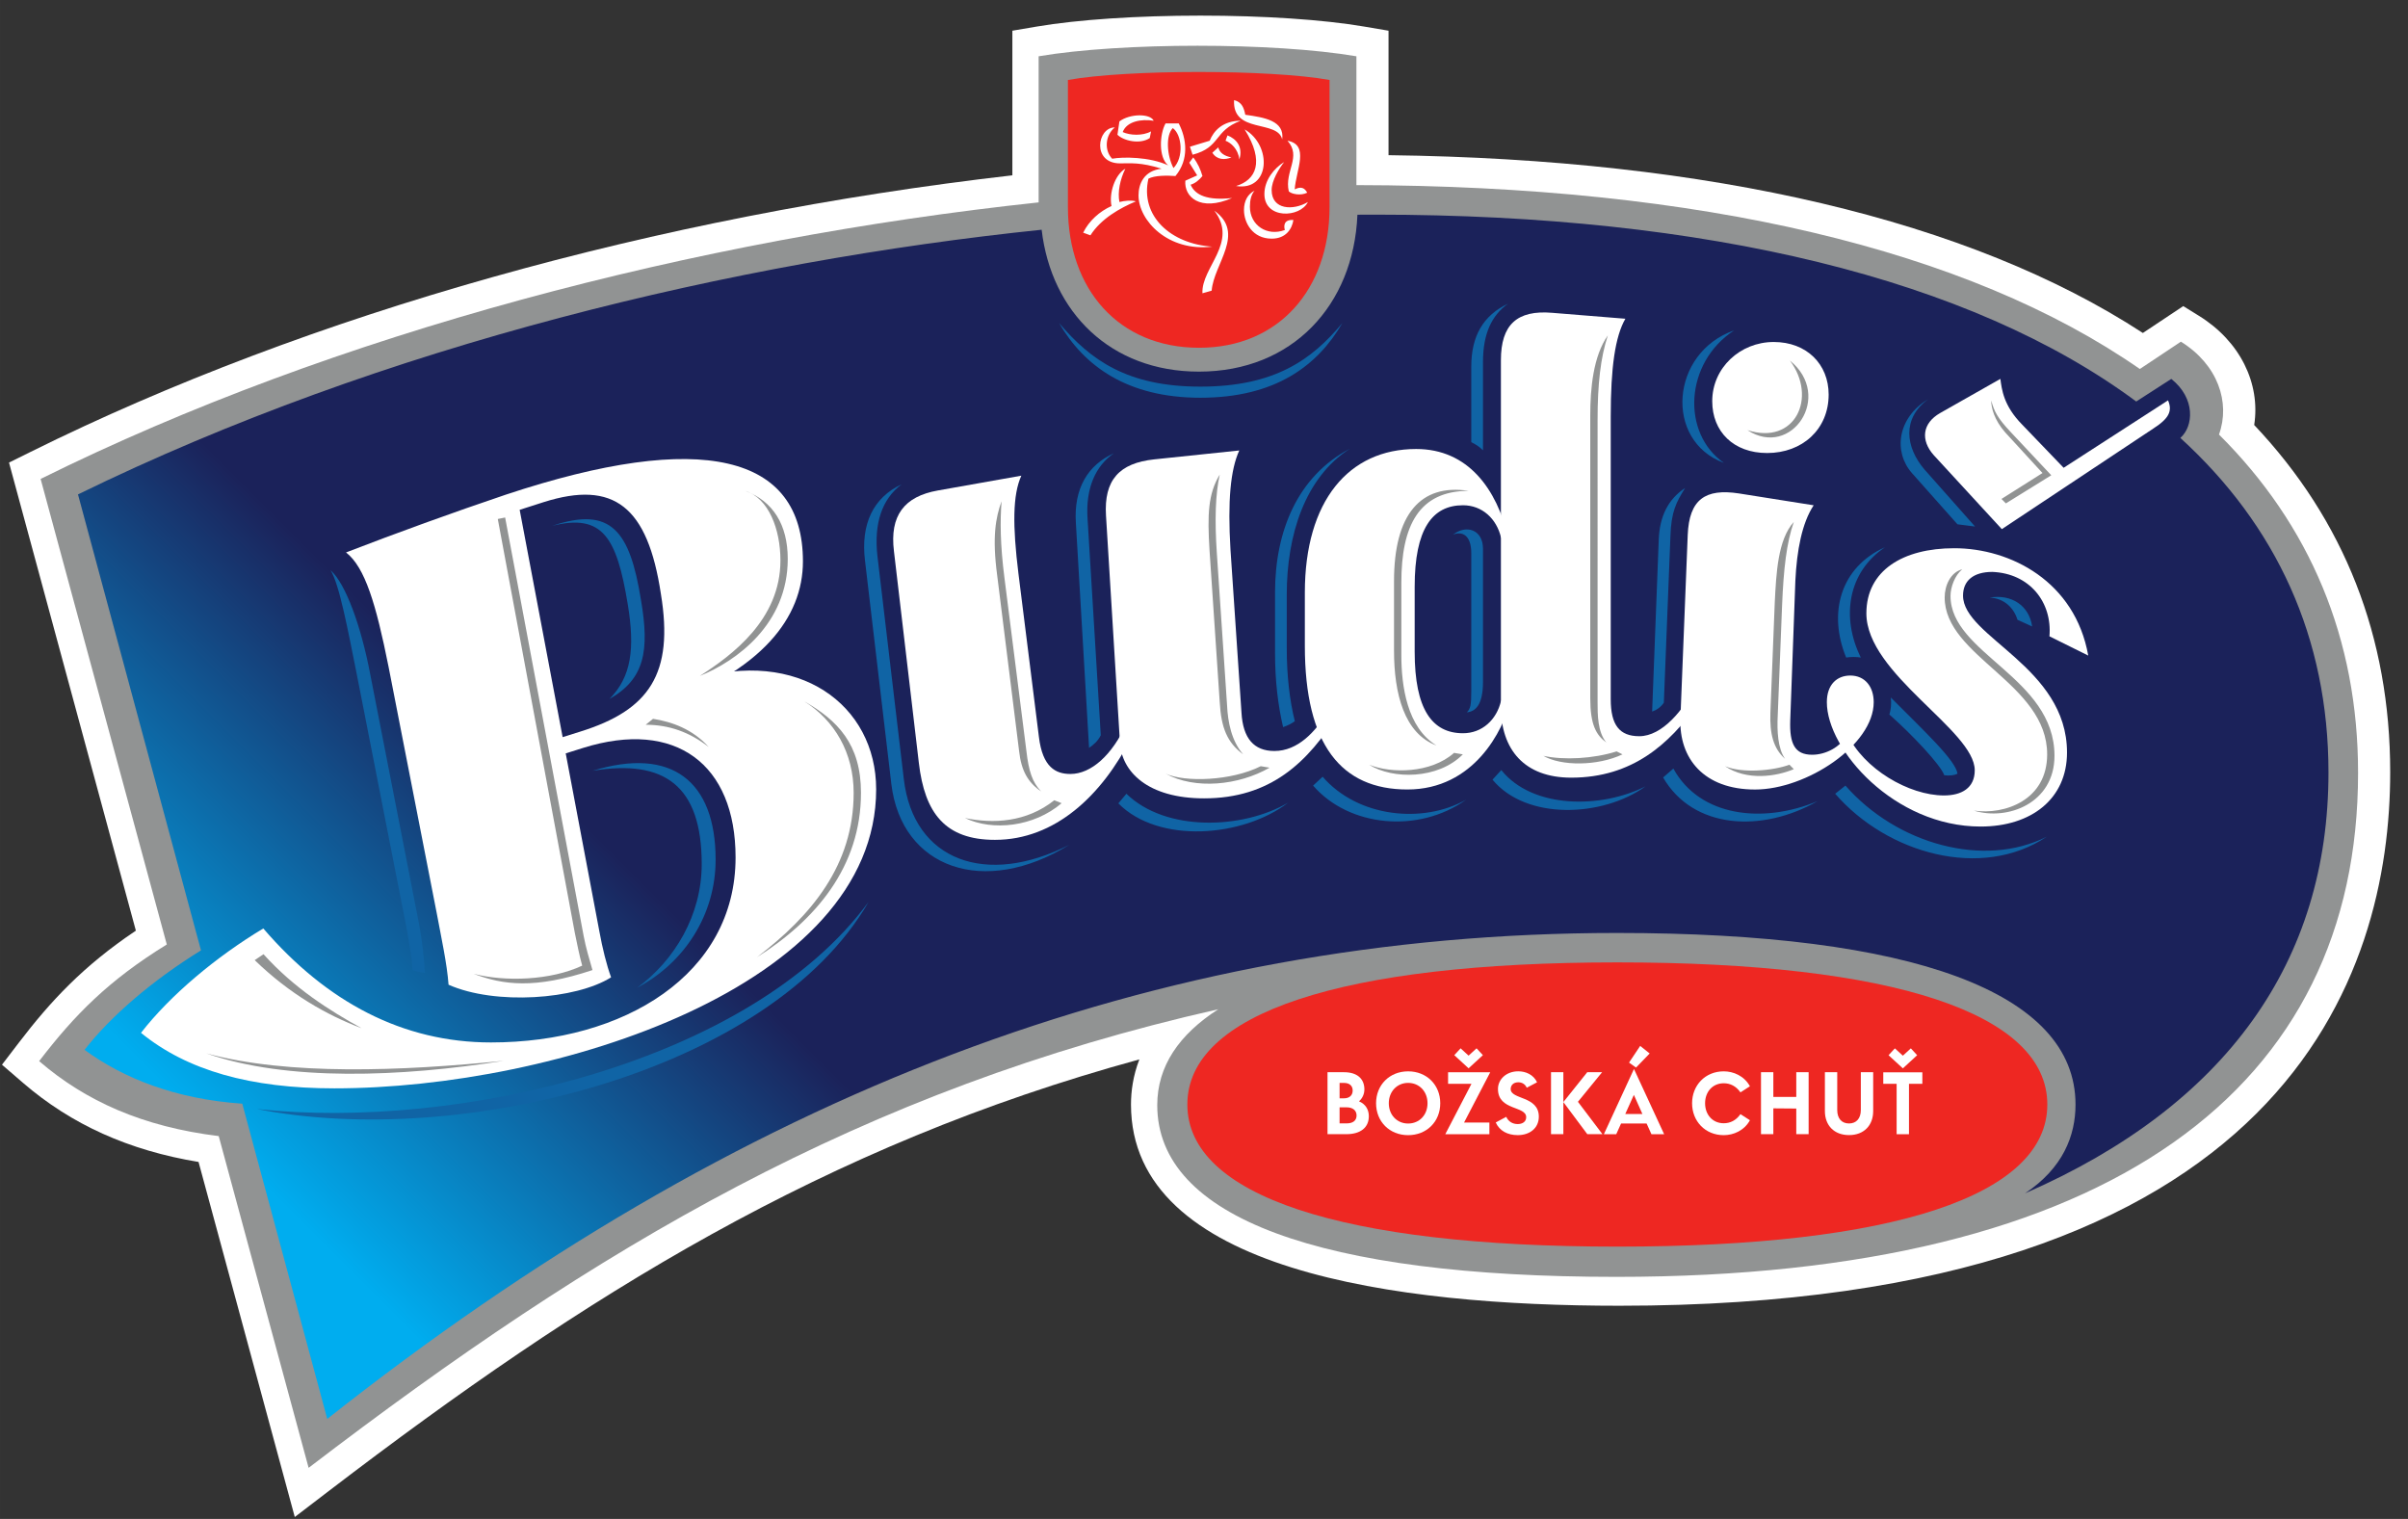
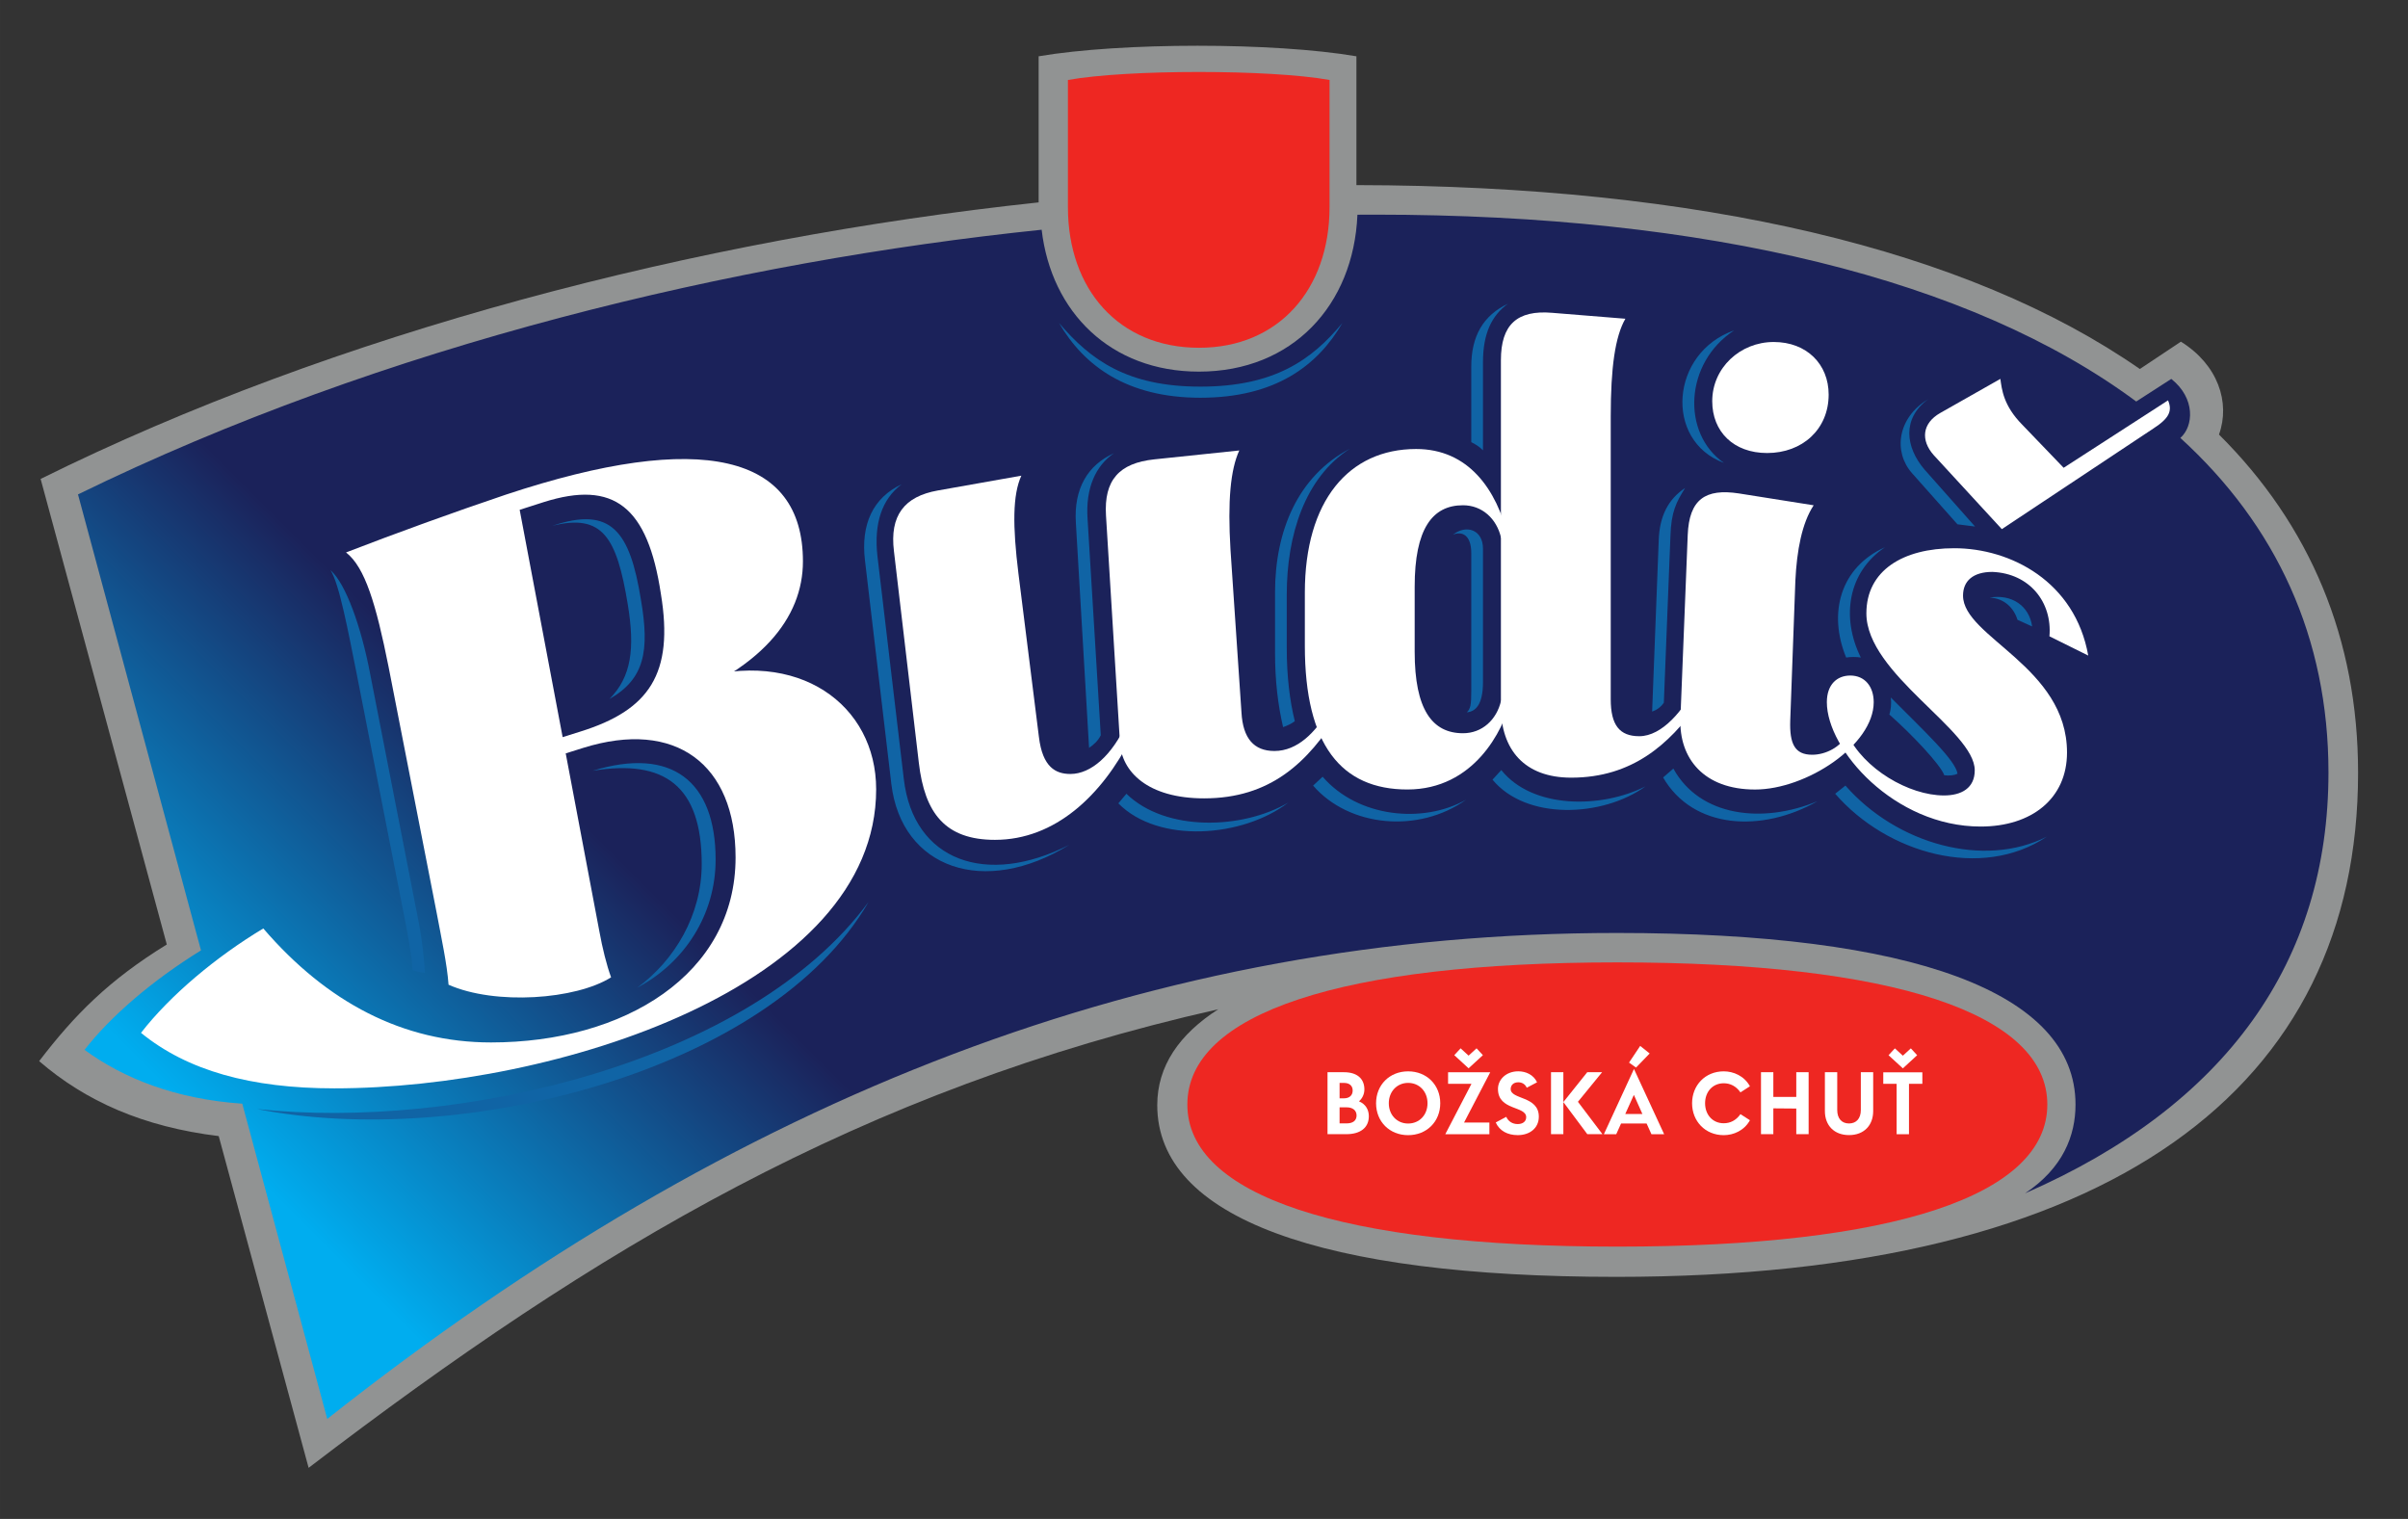
<svg xmlns="http://www.w3.org/2000/svg" xmlns:ns1="http://www.inkscape.org/namespaces/inkscape" xmlns:ns2="http://sodipodi.sourceforge.net/DTD/sodipodi-0.dtd" width="65" height="41" viewBox="0 0 17.198 10.848" version="1.1" id="svg1" ns1:version="1.4.2 (f4327f4, 2025-05-13)" ns2:docname="budis.svg">
  <rect x="0" y="0" width="17.198" height="10.848" fill="#333333" stroke="none" />
  <ns2:namedview id="namedview1" pagecolor="#ffffff" bordercolor="#666666" borderopacity="1.0" ns1:showpageshadow="2" ns1:pageopacity="0.0" ns1:pagecheckerboard="true" ns1:deskcolor="#d1d1d1" ns1:document-units="px" ns1:zoom="1.0396254" ns1:cx="396.77752" ns1:cy="561.25984" ns1:window-width="3440" ns1:window-height="1369" ns1:window-x="-8" ns1:window-y="-8" ns1:window-maximized="1" ns1:current-layer="layer1" />
  <defs id="defs1">
    <clipPath clipPathUnits="userSpaceOnUse" id="clipPath54">
      <path d="M 0,177.148 H 267.29 V 0 H 0 Z" transform="translate(-38.679,-56.777)" id="path54" />
    </clipPath>
    <clipPath clipPathUnits="userSpaceOnUse" id="clipPath52">
      <path d="M 0,177.148 H 267.29 V 0 H 0 Z" transform="translate(-206.88,-62.265)" id="path52" />
    </clipPath>
    <clipPath clipPathUnits="userSpaceOnUse" id="clipPath50">
      <path d="M 0,177.148 H 267.29 V 0 H 0 Z" transform="translate(-200.315,-56.568)" id="path50" />
    </clipPath>
    <clipPath clipPathUnits="userSpaceOnUse" id="clipPath48">
      <path d="M 0,177.148 H 267.29 V 0 H 0 Z" transform="translate(-198.637,-60.526)" id="path48" />
    </clipPath>
    <clipPath clipPathUnits="userSpaceOnUse" id="clipPath46">
      <path d="M 0,177.148 H 267.29 V 0 H 0 Z" transform="translate(-186.622,-57.37)" id="path46" />
    </clipPath>
    <clipPath clipPathUnits="userSpaceOnUse" id="clipPath44">
      <path d="M 0,177.148 H 267.29 V 0 H 0 Z" transform="translate(-180.844,-61.003)" id="path44" />
    </clipPath>
    <clipPath clipPathUnits="userSpaceOnUse" id="clipPath42">
      <path d="M 0,177.148 H 267.29 V 0 H 0 Z" transform="translate(-177.376,-54.215)" id="path42" />
    </clipPath>
    <clipPath clipPathUnits="userSpaceOnUse" id="clipPath40">
      <path d="M 0,177.148 H 267.29 V 0 H 0 Z" transform="translate(-169.578,-58.947)" id="path40" />
    </clipPath>
    <clipPath clipPathUnits="userSpaceOnUse" id="clipPath38">
      <path d="M 0,177.148 H 267.29 V 0 H 0 Z" transform="translate(-163.576,-60.927)" id="path38" />
    </clipPath>
    <clipPath clipPathUnits="userSpaceOnUse" id="clipPath36">
      <path d="M 0,177.148 H 267.29 V 0 H 0 Z" transform="translate(-159.345,-57.37)" id="path36" />
    </clipPath>
    <clipPath clipPathUnits="userSpaceOnUse" id="clipPath34">
      <path d="M 0,177.148 H 267.29 V 0 H 0 Z" transform="translate(-152.024,-56.117)" id="path34" />
    </clipPath>
    <clipPath clipPathUnits="userSpaceOnUse" id="clipPath32">
      <path d="M 0,177.148 H 267.29 V 0 H 0 Z" transform="translate(-178.919,-42.754)" id="path32" />
    </clipPath>
    <clipPath clipPathUnits="userSpaceOnUse" id="clipPath30">
-       <path d="M 0,177.148 H 267.29 V 0 H 0 Z" transform="translate(-124.592,-145.832)" id="path30" />
-     </clipPath>
+       </clipPath>
    <clipPath clipPathUnits="userSpaceOnUse" id="clipPath28">
      <path d="M 0,177.148 H 267.29 V 0 H 0 Z" transform="translate(-135.787,-134.365)" id="path28" />
    </clipPath>
    <clipPath clipPathUnits="userSpaceOnUse" id="clipPath26">
-       <path d="M 0,177.148 H 267.29 V 0 H 0 Z" transform="translate(-192.32,-125.983)" id="path26" />
-     </clipPath>
+       </clipPath>
    <clipPath clipPathUnits="userSpaceOnUse" id="clipPath24">
      <path d="M 0,177.148 H 267.29 V 0 H 0 Z" transform="translate(-194.356,-123.646)" id="path24" />
    </clipPath>
    <clipPath clipPathUnits="userSpaceOnUse" id="clipPath22">
      <path d="M 0,177.148 H 267.29 V 0 H 0 Z" transform="translate(-218.556,-115.881)" id="path22" />
    </clipPath>
    <clipPath clipPathUnits="userSpaceOnUse" id="clipPath20">
      <path d="M 0,177.148 H 267.29 V 0 H 0 Z" transform="translate(-216.369,-85.575)" id="path20" />
    </clipPath>
    <clipPath clipPathUnits="userSpaceOnUse" id="clipPath18">
      <path d="M 0,177.148 H 267.29 V 0 H 0 Z" transform="translate(-26.694,-64.541)" id="path18" />
    </clipPath>
    <clipPath clipPathUnits="userSpaceOnUse" id="clipPath16">
      <path d="M 0,177.148 H 267.29 V 0 H 0 Z" transform="translate(-114.746,-84.218)" id="path16" />
    </clipPath>
    <clipPath clipPathUnits="userSpaceOnUse" id="clipPath14">
      <path d="M 0,177.148 H 267.29 V 0 H 0 Z" transform="translate(-136.308,-88.44)" id="path14" />
    </clipPath>
    <clipPath clipPathUnits="userSpaceOnUse" id="clipPath12">
      <path d="M 0,177.148 H 267.29 V 0 H 0 Z" transform="translate(-157.265,-89.344)" id="path12" />
    </clipPath>
    <clipPath clipPathUnits="userSpaceOnUse" id="clipPath10">
      <path d="M 0,177.148 H 267.29 V 0 H 0 Z" transform="translate(-174.153,-90.55)" id="path10" />
    </clipPath>
    <linearGradient x1="0" y1="0" x2="1" y2="0" gradientUnits="userSpaceOnUse" gradientTransform="matrix(13.297,-13.928,13.769,13.45,-15.737,112.447)" spreadMethod="pad" id="linearGradient8">
      <stop style="stop-opacity:1;stop-color:#00adef" offset="0" id="stop4" />
      <stop style="stop-opacity:1;stop-color:#00adef" offset="0.057" id="stop5" />
      <stop style="stop-opacity:1;stop-color:#1b225a" offset="0.295" id="stop6" />
      <stop style="stop-opacity:1;stop-color:#1b225a" offset="0.57" id="stop7" />
      <stop style="stop-opacity:1;stop-color:#1b225a" offset="1" id="stop8" />
    </linearGradient>
    <clipPath clipPathUnits="userSpaceOnUse" id="clipPath4">
      <path d="M 0,177.148 H 267.29 V 0 H 0 Z" transform="translate(-240.948,-125.529)" id="path4" />
    </clipPath>
    <clipPath clipPathUnits="userSpaceOnUse" id="clipPath2">
-       <path d="M 0,177.148 H 267.29 V 0 H 0 Z" transform="translate(-32.626,-51.379)" id="path2" />
-     </clipPath>
+       </clipPath>
  </defs>
  <g ns1:label="Vrstva 1" ns1:groupmode="layer" id="layer1">
    <g id="g1" transform="matrix(0.754,0,0,0.754,14.978,-73.895)">
      <path id="path1" d="m 0,0 c -7.172,1.168 -13.097,3.811 -18.061,8.047 l -2.178,1.858 1.752,2.265 c 3.236,4.185 6.593,7.78 12.033,11.388 l -13.061,47.673 2.232,1.094 c 28.617,14.039 64.414,24.004 101.072,28.163 v 14.729 l 2.507,0.421 c 4.218,0.71 10.362,1.116 16.857,1.116 6.496,0 12.641,-0.406 16.858,-1.116 l 2.507,-0.421 v -12.678 c 33.16,-0.402 59.902,-6.64 77.666,-18.109 l 4.157,2.737 1.628,-0.996 c 4.214,-2.581 6.339,-6.868 5.677,-11.113 9.293,-9.715 14.002,-21.602 14.002,-35.359 0,-20.296 -10.311,-54.344 -79.373,-54.344 -22.934,0 -50.273,3.556 -50.273,20.495 0,1.344 0.21,2.924 0.861,4.594 C 64.419,1.668 39.772,-13.574 13.445,-33.486 l -3.538,-2.676 z" style="fill:#ffffff;fill-opacity:1;fill-rule:nonzero;stroke:none" transform="matrix(0.092,0,0,-0.093,-17.984,109.01)" clip-path="url(#clipPath2)" />
      <path id="path3" d="M 0,0 C 1.193,3.271 -0.119,7.129 -3.923,9.459 L -8.148,6.676 C -25.803,18.81 -53.328,25.35 -88.81,25.405 v 13.12 c -8.518,1.432 -24.199,1.432 -32.718,0 V 23.645 C -156.784,19.923 -193.965,10.35 -224.282,-4.521 l 12.99,-47.416 c -5.997,-3.658 -9.495,-7.167 -13.141,-11.881 4.774,-4.074 10.685,-6.69 18.487,-7.634 l 9.257,-33.788 c 29.712,22.472 56.95,38.509 93.656,46.707 -4.025,-2.561 -6.282,-5.791 -6.282,-9.767 0,-11.459 16.811,-17.49 47.268,-17.49 51.113,0 76.368,19.375 76.368,51.34 C 14.321,-20.783 9.365,-9.215 0,0" style="fill:#919393;fill-opacity:1;fill-rule:nonzero;stroke:none" transform="matrix(0.092,0,0,-0.093,1.154,102.12)" clip-path="url(#clipPath4)" />
      <path id="path8" d="m -7.007,100.039 c -0.036,0.855 -0.616,1.485 -1.501,1.485 v 0 c -0.836,0 -1.399,-0.562 -1.49,-1.344 v 0 c -2.901,0.3 -6.226,1.088 -9.128,2.507 v 0 l 1.165,4.319 c -0.46,0.284 -0.856,0.624 -1.103,0.942 v 0 c 0.367,0.269 0.862,0.467 1.494,0.51 v 0 l 0.805,2.986 c 3.892,-3.076 7.84,-4.603 12.217,-4.603 v 0 c 2.798,0 4.343,0.56 4.343,1.625 v 0 c 0,0.294 -0.118,0.602 -0.478,0.841 v 0 c 1.911,-0.834 2.874,-2.2 2.874,-3.986 v 0 c 0,-1.279 -0.495,-2.341 -1.403,-3.169 v 0 c 0.126,-0.11 0.145,-0.376 -0.086,-0.559 v 0 l -0.332,0.214 c -1.565,-1.161 -4.064,-1.77 -7.205,-1.77 v 0 c -0.058,0 -0.115,1.9e-4 -0.174,6.5e-4" style="fill:url(#linearGradient8);stroke:none;stroke-width:0.092" />
      <path id="path9" d="M 0,0 C 6.332,0 10.102,3.468 12.966,7.389 V 9.65 C 11.609,6.86 9.348,4.222 7.011,4.222 4.976,4.222 4.07,5.353 4.07,7.991 V 36.79 c 0,4.976 0.452,8.142 1.508,9.951 l -7.539,0.603 C -5.579,47.646 -7.237,46.138 -7.237,42.52 V 7.237 C -7.237,2.865 -4.825,0 0,0" style="fill:#ffffff;fill-opacity:1;fill-rule:nonzero;stroke:none" transform="matrix(0.092,0,0,-0.093,-4.982,105.37)" clip-path="url(#clipPath10)" />
      <path id="path11" d="M 0,0 C 6.86,0 9.876,6.031 10.63,9.047 H 9.65 C 9.197,7.087 7.689,5.729 5.729,5.729 c -3.166,0 -4.975,2.413 -4.975,8.293 v 6.634 c 0,5.881 1.809,8.293 4.975,8.293 1.96,0 3.468,-1.357 3.921,-3.317 h 0.754 c -1.207,4.975 -4.146,9.047 -9.499,9.047 -6.935,0 -11.459,-5.278 -11.459,-14.625 V 14.625 C -10.554,4.523 -6.784,0 0,0" style="fill:#ffffff;fill-opacity:1;fill-rule:nonzero;stroke:none" transform="matrix(0.092,0,0,-0.093,-6.534,105.482)" clip-path="url(#clipPath12)" />
      <path id="path13" d="M 0,0 C 6.784,0 10.705,3.618 13.871,8.745 H 12.665 C 11.458,6.784 9.649,4.824 7.236,4.824 5.126,4.824 3.995,6.106 3.845,8.745 L 2.714,25.33 c -0.302,4.976 0,8.142 0.904,10.102 l -8.745,-0.905 c -3.618,-0.377 -5.202,-2.11 -4.976,-5.729 L -8.67,5.729 C -8.52,2.714 -5.806,0 0,0" style="fill:#ffffff;fill-opacity:1;fill-rule:nonzero;stroke:none" transform="matrix(0.092,0,0,-0.093,-8.459,105.566)" clip-path="url(#clipPath14)" />
      <path id="path15" d="M 0,0 C 6.182,0 11.007,4.523 14.022,10.403 L 13.57,11.911 C 12.063,8.594 9.876,6.709 7.765,6.709 6.257,6.709 4.9,7.388 4.523,10.479 L 2.412,27.14 C 1.81,31.964 1.81,35.131 2.714,37.091 L -5.88,35.583 c -3.468,-0.604 -4.975,-2.563 -4.523,-6.182 L -7.84,7.84 C -7.237,2.714 -5.126,0 0,0" style="fill:#ffffff;fill-opacity:1;fill-rule:nonzero;stroke:none" transform="matrix(0.092,0,0,-0.093,-10.44,105.959)" clip-path="url(#clipPath16)" />
      <path id="path17" d="m 0,0 c 4.749,-3.845 11.308,-5.654 19.902,-5.654 22.767,0 55.787,10.404 55.787,30.457 0,8.594 -7.991,14.474 -18.847,11.157 l -3.317,-2.714 c 10.404,3.619 14.625,9.047 14.625,14.776 0,10.856 -10.403,13.419 -30.607,6.786 -5.428,-1.81 -11.309,-3.921 -16.435,-5.881 1.96,-1.508 3.091,-5.278 4.372,-11.61 L 30.456,12.138 C 30.909,9.726 31.512,7.012 31.663,4.9 36.487,2.789 44.78,3.393 48.398,5.654 47.946,6.86 47.494,8.67 47.192,10.328 l -8.443,44.178 -3.468,-2.412 6.182,1.96 C 48.7,56.315 52.168,53.601 53.525,44.705 54.882,36.563 52.319,32.869 45.232,30.683 l -3.392,-1.055 0.302,-1.659 3.392,1.055 c 9.499,2.941 15.681,-1.658 15.681,-11.157 0,-11.911 -11.459,-18.846 -25.18,-18.846 -9.047,0 -16.887,4.07 -23.445,11.609 C 7.765,7.766 3.016,3.845 0,0" style="fill:#ffffff;fill-opacity:1;fill-rule:nonzero;stroke:none" transform="matrix(0.092,0,0,-0.093,-18.529,107.787)" clip-path="url(#clipPath18)" />
      <path id="path19" d="m 0,0 c 5.277,0 8.896,2.865 8.896,7.539 0,8.745 -10.706,11.761 -10.706,15.982 0,1.508 1.056,2.413 3.016,2.413 3.845,-0.151 6.182,-3.091 5.881,-6.559 l 3.995,-1.96 c -1.357,7.539 -7.991,10.931 -13.796,10.931 -5.277,0 -9.047,-2.262 -9.047,-6.634 0,-6.182 11.157,-11.911 11.157,-15.983 0,-1.809 -1.356,-2.562 -3.166,-2.562 -3.618,0 -8.293,2.714 -9.951,6.257 -0.678,-1.358 -2.261,-2.112 -3.618,-2.112 -1.809,0 -2.337,1.131 -2.262,3.468 l 0.528,14.249 c 0.15,3.091 0.678,5.88 1.885,7.69 l -7.69,1.206 c -3.468,0.527 -5.127,-0.604 -5.277,-4.222 l -0.754,-18.696 c -0.151,-4.071 2.412,-7.237 7.689,-7.237 5.278,0 12.213,4.523 12.213,8.895 0,1.584 -0.904,2.714 -2.412,2.714 -1.357,0 -2.412,-0.904 -2.412,-2.714 C -15.831,7.841 -8.896,0 0,0" style="fill:#ffffff;fill-opacity:1;fill-rule:nonzero;stroke:none" transform="matrix(0.092,0,0,-0.093,-1.104,105.833)" clip-path="url(#clipPath20)" />
      <path id="path21" d="m 0,0 15.605,10.252 c 1.659,1.056 1.96,1.81 1.508,2.865 L 4.372,4.976 7.161,5.428 2.11,10.629 C 0.15,12.589 0,14.248 -0.151,15.304 L -6.333,11.836 C -8.218,10.78 -8.368,9.046 -7.012,7.538 Z" style="fill:#ffffff;fill-opacity:1;fill-rule:nonzero;stroke:none" transform="matrix(0.092,0,0,-0.093,-0.903,103.016)" clip-path="url(#clipPath22)" />
      <path id="path23" d="m 0,0 c 3.619,0 6.333,2.412 6.333,5.955 0,3.092 -2.262,5.353 -5.654,5.353 -3.468,0 -6.332,-2.638 -6.332,-6.031 C -5.653,2.187 -3.468,0 0,0" style="fill:#ffffff;fill-opacity:1;fill-rule:nonzero;stroke:none" transform="matrix(0.092,0,0,-0.093,-3.126,102.295)" clip-path="url(#clipPath24)" />
      <path id="path25" d="M 0,0 C 4.523,-2.94 8.896,3.468 4.373,7.087 7.237,3.317 4.9,-1.583 0,0 m 26.612,-7.464 4.674,2.865 -4.222,4.449 c -1.281,1.356 -1.658,2.035 -1.96,3.166 0,-0.754 0.302,-1.96 1.433,-3.243 l 3.845,-4.145 -4.222,-2.639 z m -157.765,-47.909 c 3.023,-1.134 6.272,-1.587 12.242,0.378 -0.303,1.057 -0.681,2.266 -0.907,3.475 l -8.085,42.62 -0.756,-0.152 7.934,-42.165 c 0.227,-1.058 0.454,-2.267 0.756,-3.325 -3.25,-1.512 -7.934,-1.662 -11.184,-0.831 m 3.098,-8.862 c -10.553,-1.056 -22.164,-1.508 -30.607,0.754 8.293,-2.865 20.054,-2.413 30.607,-0.754 m -14.625,3.317 c -3.317,1.81 -6.935,4.07 -10.101,7.539 l -0.906,-0.603 c 3.62,-3.468 7.389,-5.58 11.007,-6.936 m 35.735,28.647 c -1.659,1.81 -3.77,2.564 -5.73,2.865 l -0.754,-0.603 c 2.412,0 4.523,-0.754 6.484,-2.262 m 4.975,-21.41 c 6.031,3.77 10.705,9.198 10.705,16.737 0,4.975 -2.413,7.387 -5.881,9.347 3.167,-1.96 5.127,-5.277 5.127,-9.347 0,-7.389 -4.373,-12.515 -9.951,-16.737 m -5.881,28.648 c 3.77,1.508 9.047,5.277 9.047,11.911 0,3.468 -1.508,5.88 -4.373,6.935 2.413,-0.753 3.619,-3.919 3.619,-7.085 0,-6.032 -4.975,-9.651 -8.293,-11.761 m 27.291,-14.475 c 2.865,-1.357 7.086,-0.905 9.952,1.508 l -0.754,0.302 c -2.866,-2.262 -6.333,-2.413 -9.198,-1.81 m 7.84,2.714 c -0.904,0.904 -1.281,2.11 -1.508,4.071 l -2.261,17.641 c -0.452,3.468 -0.452,5.88 -0.301,7.84 -0.604,-1.658 -0.981,-3.618 -0.453,-7.538 l 2.262,-17.943 c 0.226,-1.961 0.905,-3.167 2.261,-4.071 m 12.817,1.81 c 3.015,-1.66 7.538,-1.206 10.705,0.602 l -0.906,0.152 c -3.015,-1.508 -7.839,-1.66 -9.799,-0.754 m 7.991,1.96 c -1.207,1.356 -1.584,3.317 -1.659,4.975 l -1.055,15.529 c -0.227,3.318 -0.151,6.032 0.301,7.992 -1.206,-1.96 -1.281,-4.071 -1.055,-7.69 l 1.055,-15.529 c 0.151,-2.564 0.754,-4.071 2.413,-5.277 m 12.967,-1.056 c 2.412,-1.508 7.086,-1.508 9.649,1.056 l -0.905,0.15 c -2.412,-2.11 -6.484,-2.11 -8.744,-1.206 m 6.935,1.96 c -3.015,1.809 -3.619,6.031 -3.619,9.197 v 7.389 c 0,5.805 1.81,9.347 6.936,9.347 -4.976,0.754 -7.69,-2.412 -7.69,-9.197 v -7.087 c 0,-4.372 1.056,-8.443 4.373,-9.649 m 11.007,-1.056 c 1.809,-1.054 5.578,-1.054 8.142,0.152 l -0.604,0.301 c -2.412,-0.754 -5.428,-0.905 -7.538,-0.453 m 25.782,-1.356 -0.452,0.452 c -1.659,-0.604 -4.825,-0.904 -6.635,-0.15 2.262,-1.508 5.278,-1.056 7.087,-0.302 m -19.3,2.714 c -0.904,1.055 -0.904,2.864 -0.904,4.071 V 1.051 c 0,3.618 0.302,6.333 1.056,8.594 -1.508,-2.111 -1.81,-5.428 -1.81,-8.142 v -28.798 c 0,-2.714 0.604,-3.769 1.658,-4.523 m 18.396,-1.659 c -0.754,1.055 -0.83,2.865 -0.754,4.373 l 0.452,11.308 c 0.151,3.618 0.452,6.332 1.206,8.443 -1.658,-1.809 -1.809,-5.277 -1.96,-8.142 L 2.367,-28.803 c -0.076,-2.111 0.301,-3.619 1.508,-4.674 m 19.449,-5.277 c 3.469,-1.056 8.293,0.754 8.293,5.578 0,7.991 -10.705,10.405 -10.705,16.284 0,0.905 0.452,2.112 1.206,2.714 -1.206,-0.301 -1.808,-1.658 -1.808,-2.864 0,-6.031 10.553,-8.745 10.553,-15.982 0,-4.674 -4.372,-6.182 -7.539,-5.73" style="fill:#919393;fill-opacity:1;fill-rule:nonzero;stroke:none" transform="matrix(0.092,0,0,-0.093,-3.313,102.078)" clip-path="url(#clipPath26)" />
      <path id="path27" d="m 0,0 c 8.21,0 13.434,5.971 13.434,14.316 v 12.959 c -6.107,1.086 -20.83,1.086 -26.936,0 V 14.316 C -13.502,5.971 -8.277,0 0,0" style="fill:#ee2722;fill-opacity:1;fill-rule:nonzero;stroke:none" transform="matrix(0.092,0,0,-0.093,-8.507,101.298)" clip-path="url(#clipPath28)" />
-       <path id="path29" d="m 0,0 -0.746,0.271 c 0.61,1.222 1.696,2.171 2.917,2.714 -0.272,1.289 0.34,3.189 1.425,3.8 C 3.054,5.699 2.782,4.41 2.985,3.393 3.528,3.528 4.207,3.596 4.682,3.46 3.054,2.782 1.086,1.696 0,0 M 12.552,-1.153 C 8.006,-1.696 4.953,1.493 4.953,4.071 c 0,1.154 0.543,2.51 2.375,2.714 C 5.156,7.464 4.071,7.328 3.054,7.328 0.136,7.328 0.679,10.991 2.511,10.991 1.493,10.178 1.425,8.617 2.239,7.803 3.324,8.006 6.106,8.006 8.006,7.124 6.988,7.938 7.124,10.313 7.734,11.398 H 9.092 C 9.906,9.838 10.178,7.734 8.753,6.039 7.87,6.106 6.581,6.106 5.971,5.768 c -0.882,-3.8 2.306,-6.65 6.581,-6.921 m -1.018,-4.75 c -0.136,2.646 3.732,5.157 1.222,8.414 3.257,-2.308 -0.068,-5.429 -0.272,-8.143 z M 6.106,9.906 C 5.089,9.228 3.393,9.635 2.782,10.245 l 0.203,1.358 c 1.086,0.813 3.189,0.813 3.529,0.067 -1.289,0.204 -2.783,-0.067 -3.19,-1.153 0.747,-0.339 2.036,-0.408 2.918,0.068 z M 14.588,3.8 C 11.263,2.375 9.635,3.936 9.771,5.563 l 1.22,0.543 -0.813,1.29 0.407,0.542 C 11.06,7.328 11.331,6.717 11.534,6.039 11.195,5.632 10.788,5.292 10.313,5.156 10.788,4.071 12.077,3.528 14.588,3.8 M 8.549,6.853 C 9.635,7.938 9.431,10.245 8.481,10.924 7.734,10.178 7.87,8.142 8.549,6.853 m 10.109,-7.192 c -1.967,0 -2.849,1.628 -2.849,2.917 0,0.95 0.407,1.629 1.086,1.968 -0.339,-0.407 -0.475,-0.95 -0.475,-1.628 0,-1.9 1.764,-3.054 3.596,-2.375 -0.136,0.475 -0.069,1.085 0.881,1.018 -0.135,-0.882 -0.746,-1.9 -2.239,-1.9 M 14.52,7.938 C 13.841,7.667 13.027,7.667 12.552,8.413 l 0.611,0.543 C 13.299,8.413 13.773,8.074 14.52,7.938 M 10.517,8.21 10.245,9.024 12.28,9.635 c 0.408,1.017 1.358,2.035 3.19,2.035 C 12.688,10.652 13.435,8.956 10.517,8.21 M 15.334,7.734 C 15.198,8.82 14.452,9.431 13.909,9.635 l 0.203,0.543 c 0.883,-0.34 1.629,-1.154 1.222,-2.444 M 14.995,5.021 c 2.035,0.611 2.985,2.443 0.882,5.767 2.85,-1.629 2.645,-6.309 -0.882,-5.767 m 7.396,-1.628 c -0.815,-1.629 -4.479,-1.765 -4.479,0.814 0,1.425 1.018,2.646 2.035,3.257 -0.542,-0.679 -1.289,-1.901 -1.289,-2.851 0,-2.035 2.239,-2.102 3.733,-1.22 m -0.069,0.95 c -0.678,-0.34 -1.628,-0.136 -1.899,0.136 -0.476,2.035 1.356,3.527 -0.136,5.156 2.307,-0.407 0.882,-2.986 0.746,-4.953 0.679,0.339 1.018,0.135 1.289,-0.339 m -2.578,5.428 c -0.474,2.035 -5.156,0.542 -4.953,4.002 0.814,-0.203 1.018,-0.814 1.153,-1.493 1.968,-0.27 4.072,-0.61 3.8,-2.509" style="fill:#ffffff;fill-opacity:1;fill-rule:nonzero;stroke:none" transform="matrix(0.092,0,0,-0.093,-9.536,100.233)" clip-path="url(#clipPath30)" />
      <path id="path31" d="m 0,0 c -28.459,0 -44.27,5.201 -44.27,14.475 0,9.272 15.811,14.474 44.27,14.474 28.459,0 44.27,-5.202 44.27,-14.474 C 44.27,5.201 28.459,0 0,0" style="fill:#ee2722;fill-opacity:1;fill-rule:nonzero;stroke:none" transform="matrix(0.092,0,0,-0.093,-4.545,109.812)" clip-path="url(#clipPath32)" />
      <path id="path33" d="m 0,0 c 0,0.517 -0.392,0.832 -1.022,0.832 h -0.727 v -1.635 h 0.727 C -0.363,-0.803 0,-0.507 0,0 m -1.749,1.75 h 0.458 c 0.536,0 0.89,0.287 0.89,0.794 0,0.487 -0.335,0.774 -0.89,0.774 h -0.458 z m 3.011,-1.826 c 0,-1.148 -0.851,-1.826 -2.314,-1.826 h -1.94 v 6.31 h 1.701 C 0.01,4.408 0.804,3.787 0.804,2.658 0.804,2.189 0.603,1.75 0.249,1.443 0.966,1.147 1.262,0.555 1.262,-0.076" style="fill:#ffffff;fill-opacity:1;fill-rule:nonzero;stroke:none" transform="matrix(0.092,0,0,-0.093,-7.015,108.57)" clip-path="url(#clipPath34)" />
      <path id="path35" d="m 0,0 c 0,1.194 -0.842,2.074 -1.998,2.074 -1.138,0 -1.988,-0.88 -1.988,-2.074 0,-1.195 0.85,-2.065 1.988,-2.065 C -0.842,-2.065 0,-1.195 0,0 m -5.297,0 c 0,1.874 1.397,3.25 3.299,3.25 1.912,0 3.309,-1.376 3.309,-3.25 0,-1.874 -1.397,-3.25 -3.309,-3.25 -1.902,0 -3.299,1.376 -3.299,3.25" style="fill:#ffffff;fill-opacity:1;fill-rule:nonzero;stroke:none" transform="matrix(0.092,0,0,-0.093,-6.343,108.454)" clip-path="url(#clipPath36)" />
      <path id="path37" d="M 0,0 -1.473,1.338 -0.821,2.036 0,1.291 0.822,2.036 1.473,1.338 Z m -0.468,-5.526 h 2.61 v -1.186 h -4.541 l 2.696,5.135 h -2.409 v 1.176 h 4.341 z" style="fill:#ffffff;fill-opacity:1;fill-rule:nonzero;stroke:none" transform="matrix(0.092,0,0,-0.093,-5.954,108.123)" clip-path="url(#clipPath38)" />
      <path id="path39" d="m 0,0 c -0.172,0.392 -0.526,0.555 -0.87,0.555 -0.517,0 -0.784,-0.316 -0.784,-0.689 0,-1.09 2.897,-0.687 2.897,-2.81 0,-1.176 -0.937,-1.883 -2.171,-1.883 -1.042,0 -1.873,0.43 -2.265,1.29 l 1.08,0.574 c 0.229,-0.488 0.66,-0.737 1.185,-0.737 0.497,0 0.87,0.249 0.87,0.698 0,1.177 -2.906,0.65 -2.906,2.878 0,0.956 0.832,1.797 2.094,1.797 0.774,0 1.567,-0.344 1.931,-1.118 z" style="fill:#ffffff;fill-opacity:1;fill-rule:nonzero;stroke:none" transform="matrix(0.092,0,0,-0.093,-5.403,108.307)" clip-path="url(#clipPath40)" />
      <path id="path41" d="m 0,0 h -1.559 l -2.466,3.271 2.457,3.04 h 1.53 L -2.524,3.299 Z m -4.025,0 h -1.271 v 6.311 h 1.271 z" style="fill:#ffffff;fill-opacity:1;fill-rule:nonzero;stroke:none" transform="matrix(0.092,0,0,-0.093,-4.686,108.747)" clip-path="url(#clipPath42)" />
      <path id="path43" d="M 0,0 -0.718,0.507 0.43,2.208 1.404,1.435 Z m 0.659,-4.732 -0.88,1.95 -0.888,-1.95 z M 1.09,-5.698 h -2.63 l -0.497,-1.09 h -1.272 l 3.098,6.644 3.107,-6.644 H 1.587 Z" style="fill:#ffffff;fill-opacity:1;fill-rule:nonzero;stroke:none" transform="matrix(0.092,0,0,-0.093,-4.368,108.116)" clip-path="url(#clipPath44)" />
      <path id="path45" d="m 0,0 c 0,1.826 1.349,3.25 3.26,3.25 0.995,0 2.103,-0.458 2.696,-1.52 L 4.981,1.108 C 4.522,1.759 3.911,2.036 3.26,2.036 2.113,2.036 1.339,1.166 1.339,0 c 0,-1.167 0.774,-2.037 1.921,-2.037 0.651,0 1.262,0.277 1.721,0.929 L 5.956,-1.73 C 5.363,-2.792 4.255,-3.25 3.26,-3.25 1.349,-3.25 0,-1.826 0,0" style="fill:#ffffff;fill-opacity:1;fill-rule:nonzero;stroke:none" transform="matrix(0.092,0,0,-0.093,-3.837,108.454)" clip-path="url(#clipPath46)" />
      <path id="path47" d="M 0,0 V -6.311 H -1.272 V -3.7 l -2.362,0.019 v -2.63 H -4.905 V 0 h 1.271 v -2.516 h 2.362 V 0 Z" style="fill:#ffffff;fill-opacity:1;fill-rule:nonzero;stroke:none" transform="matrix(0.092,0,0,-0.093,-2.733,108.16)" clip-path="url(#clipPath48)" />
      <path id="path49" d="M 0,0 V 3.958 H 1.271 V 0.104 c 0,-0.86 0.459,-1.367 1.215,-1.367 0.755,0 1.214,0.517 1.214,1.367 V 3.958 H 4.972 V 0 C 4.972,-1.454 4.025,-2.447 2.486,-2.447 0.946,-2.447 0,-1.454 0,0" style="fill:#ffffff;fill-opacity:1;fill-rule:nonzero;stroke:none" transform="matrix(0.092,0,0,-0.093,-2.579,108.528)" clip-path="url(#clipPath50)" />
      <path id="path51" d="M 0,0 0.65,0.698 1.473,-0.047 2.295,0.698 2.945,0 1.473,-1.338 Z m 0.832,-2.915 h -1.376 v 1.176 H 3.48 V -2.915 H 2.104 V -8.05 H 0.832 Z" style="fill:#ffffff;fill-opacity:1;fill-rule:nonzero;stroke:none" transform="matrix(0.092,0,0,-0.093,-1.976,107.999)" clip-path="url(#clipPath52)" />
      <path id="path53" d="M 0,0 C 20.656,-2.187 50.736,4.674 62.949,21.108 52.771,3.693 20.808,-4.071 0,0 m 39.127,12.363 c 4.899,2.564 8.066,7.464 8.066,13.042 0,7.991 -4.523,11.535 -12.665,9.047 7.388,1.206 11.233,-1.508 11.233,-9.499 0,-5.201 -2.789,-9.801 -6.634,-12.59 m -2.865,29.402 c 3.619,2.036 4.146,4.9 3.242,10.102 -1.131,6.936 -3.016,9.574 -9.122,7.538 5.201,1.283 6.634,-1.206 7.764,-7.99 0.754,-4.523 0.377,-7.389 -1.884,-9.65 m 29.024,-8.669 c 1.056,-8.595 9.574,-11.535 18.319,-6.183 -8.518,-4.297 -16.057,-1.658 -17.037,6.71 l -2.714,22.691 c -0.377,3.318 0.453,5.806 2.488,7.314 -2.941,-1.357 -4.222,-4.071 -3.77,-7.766 z m 23.371,-1.961 c 4.146,-4.147 12.816,-3.468 17.489,0.076 -4.673,-2.715 -12.589,-3.016 -16.66,0.904 z m -3.015,5.654 c 0.452,0.302 0.904,0.679 1.206,1.282 L 85.49,60.084 c -0.225,3.167 0.829,5.429 2.714,6.71 -2.714,-1.206 -4.146,-3.619 -3.92,-7.087 z m 23.068,-3.845 c 3.694,-4.221 10.856,-4.9 15.756,-1.432 -4.447,-2.488 -11.157,-1.809 -14.776,2.337 z m -3.091,5.956 c 0.452,0.151 0.904,0.377 1.206,0.603 -0.527,2.111 -0.829,4.599 -0.829,7.464 v 5.428 c 0,6.106 1.885,11.911 6.483,14.851 -5.352,-2.789 -7.689,-8.368 -7.689,-14.625 v -6.106 c 0,-2.941 0.302,-5.353 0.829,-7.615 m 21.562,-5.352 c 3.467,-4.147 11.307,-3.845 15.756,-0.679 -4.524,-2.262 -11.611,-2.337 -14.852,1.658 z m -2.639,6.86 c 0.829,0.075 1.658,0.678 1.658,3.091 v 13.569 c 0,1.961 -1.734,2.489 -3.091,1.433 0.905,0.377 1.885,0 1.885,-1.885 V 42.594 c 0,-1.432 -0.075,-1.809 -0.452,-2.186 m 20.204,-6.635 c 3.091,-5.277 10.177,-5.654 15.906,-2.412 -5.654,-2.337 -12.137,-1.583 -14.851,3.318 z m -1.131,6.71 c 0.452,0.151 0.905,0.453 1.206,0.905 l 0.679,16.963 c 0.075,2.487 0.603,3.467 1.508,4.9 -1.735,-1.131 -2.639,-2.865 -2.715,-5.353 z m 18.847,-8.368 c 5.352,-6.106 15.078,-8.82 21.787,-4.373 -6.483,-3.241 -15.454,-0.754 -20.731,5.202 z m 12.59,27.442 1.809,-0.227 -5.202,5.806 c -1.96,2.26 -2.337,5.201 0.377,7.161 -3.166,-1.885 -3.618,-5.353 -1.658,-7.538 z M 15.982,14.173 c 0.302,-0.152 1.056,-0.302 1.282,-0.302 -0.076,1.206 -0.226,3.242 -0.829,6.107 l -4.826,24.425 c -0.904,4.674 -2.487,9.122 -4.07,10.48 0.904,-1.358 1.81,-6.183 2.714,-10.63 l 4.9,-24.728 c 0.226,-1.055 0.829,-4.296 0.829,-5.352 m 166.759,34.98 c -0.302,2.111 -2.11,3.317 -4.372,2.94 1.508,-0.075 2.487,-1.055 2.864,-2.262 z m -85.64,23.295 c 7.689,0 12.061,3.241 14.625,7.615 -3.166,-3.77 -7.011,-6.484 -14.625,-6.484 -7.539,0 -11.309,2.714 -14.55,6.484 2.562,-4.374 7.011,-7.615 14.55,-7.615 M 126.2,67.096 v 8.97 c 0,2.941 0.904,4.75 2.564,5.956 -2.564,-1.206 -3.77,-3.317 -3.77,-6.408 v -7.689 c 0.452,-0.227 0.829,-0.452 1.206,-0.829 m 38.901,-21.11 c -2.036,4.072 -1.358,8.67 2.487,11.234 -4.599,-2.036 -5.88,-6.71 -3.995,-11.234 0.377,0.077 1.131,0.077 1.508,0 m 9.951,-11.836 c -0.151,1.358 -3.543,4.449 -6.861,7.766 0.076,-0.603 0,-1.282 -0.15,-1.734 2.337,-2.036 5.277,-5.126 5.653,-6.182 0.529,-0.075 1.056,0 1.358,0.15 m -24.049,31.663 c -4.372,3.016 -4.071,10.178 1.056,13.496 -6.559,-2.262 -7.238,-11.234 -1.056,-13.496" style="fill:#1064a5;fill-opacity:1;fill-rule:nonzero;stroke:none" transform="matrix(0.092,0,0,-0.093,-17.428,108.509)" clip-path="url(#clipPath54)" />
    </g>
  </g>
</svg>